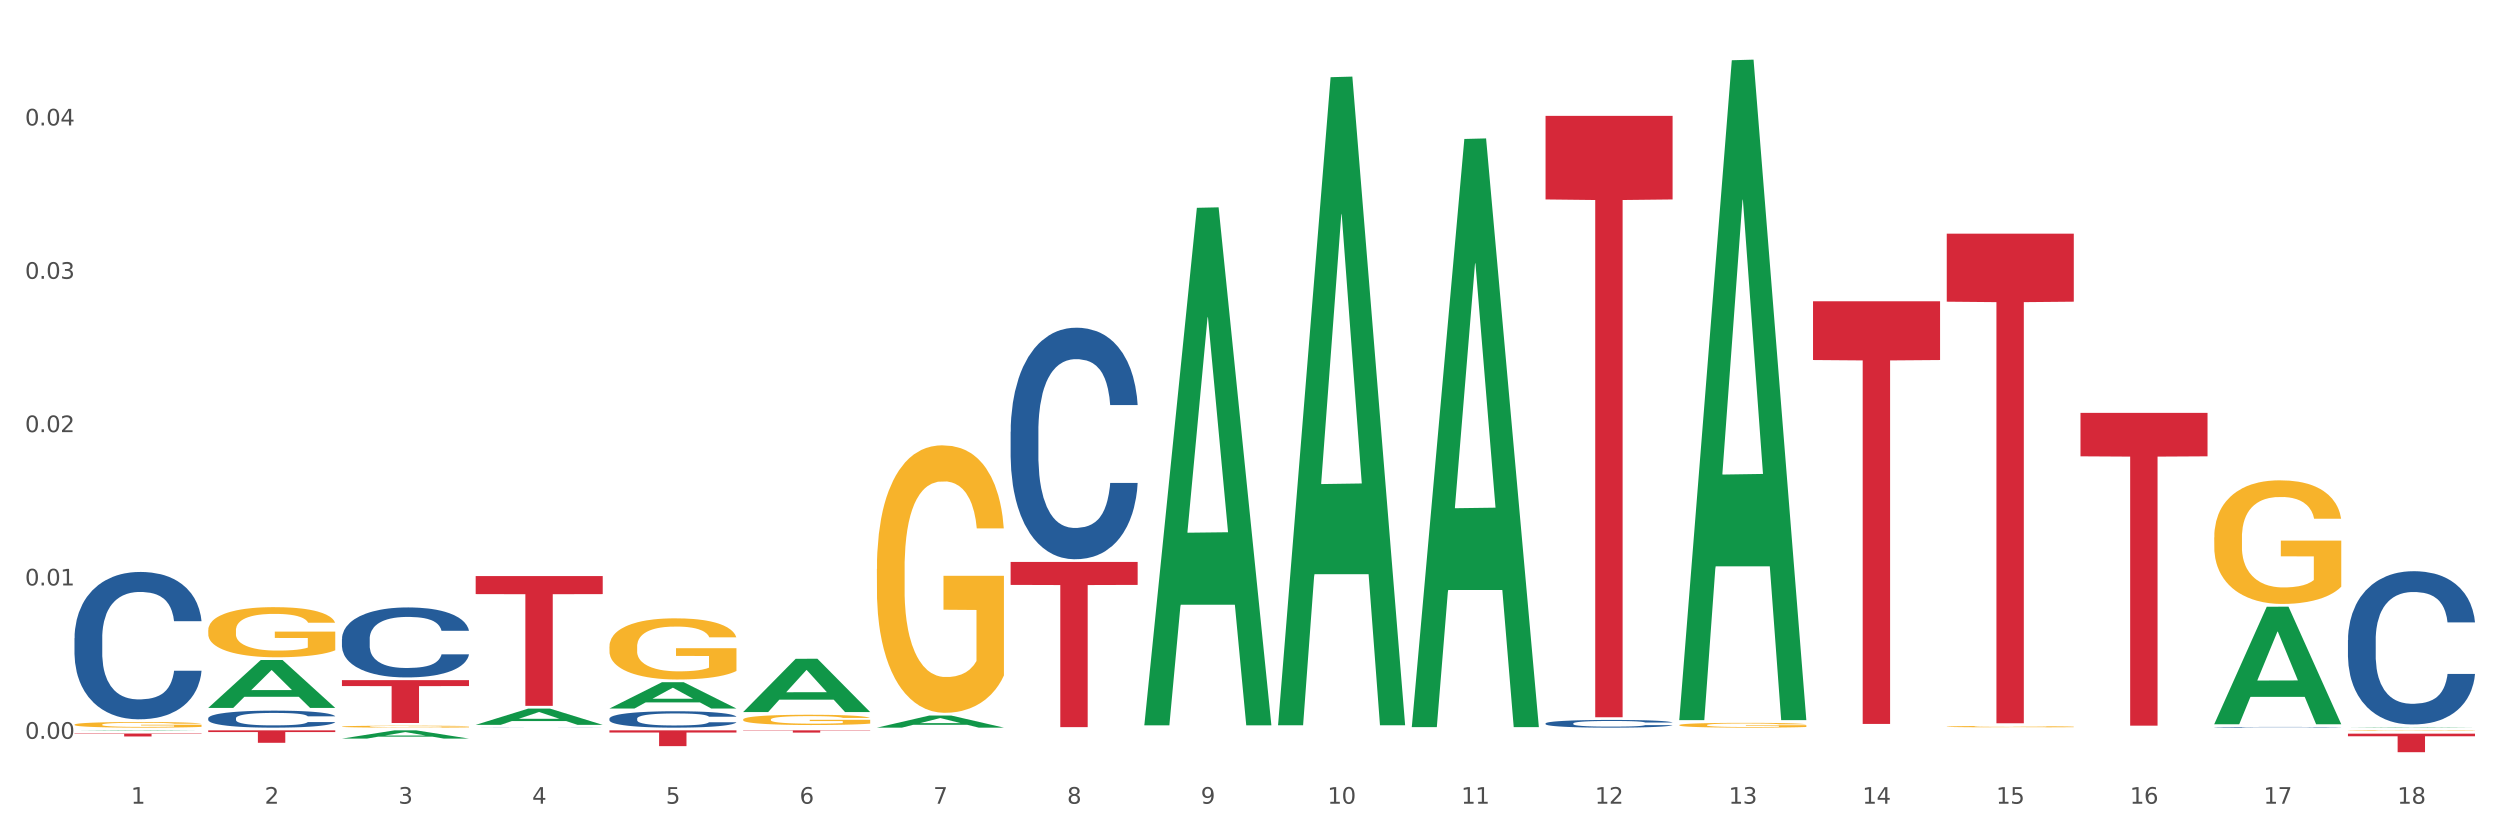
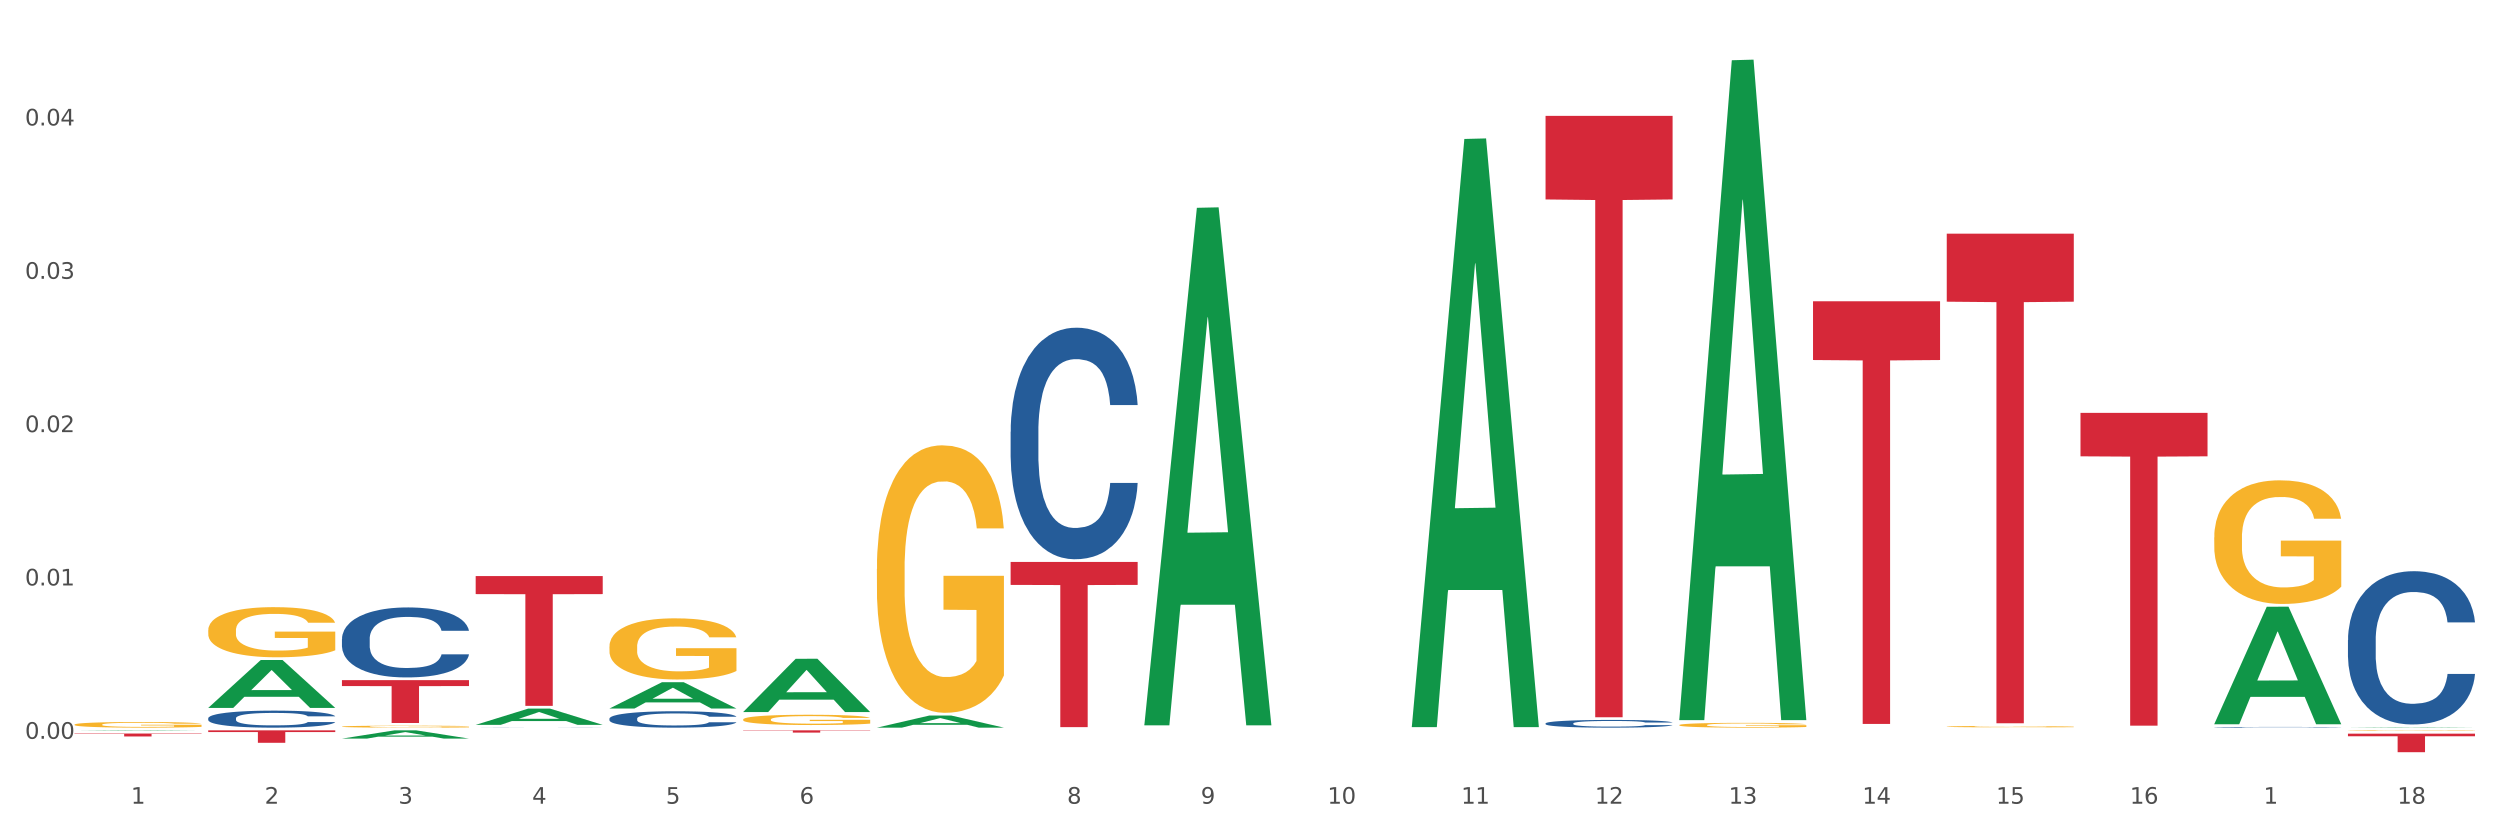
<svg xmlns="http://www.w3.org/2000/svg" xmlns:xlink="http://www.w3.org/1999/xlink" width="1080pt" height="360pt" viewBox="0 0 1080 360" version="1.1">
  <rect x="0" y="0" width="1080" height="360" fill="#333333" stroke="none" />
  <defs>
    <style type="text/css">*{stroke-linejoin: round; stroke-linecap: butt}</style>
  </defs>
  <g id="figure_1">
    <g id="patch_1">
      <path d="M 0 360  L 1080 360  L 1080 0  L 0 0  z " style="fill: #ffffff; stroke: #ffffff; stroke-linejoin: miter" />
    </g>
    <g id="axes_1">
      <g id="matplotlib.axis_1">
        <g id="xtick_1">
          <g id="text_1">
            <g style="fill: #4d4d4d" transform="translate(56.563 347.204) scale(0.096 -0.096)">
              <defs>
                <path id="DejaVuSans-31" d="M 794 531  L 1825 531  L 1825 4091  L 703 3866  L 703 4441  L 1819 4666  L 2450 4666  L 2450 531  L 3481 531  L 3481 0  L 794 0  L 794 531  z " transform="scale(0.016)" />
              </defs>
              <use xlink:href="#DejaVuSans-31" />
            </g>
          </g>
        </g>
        <g id="xtick_2">
          <g id="text_2">
            <g style="fill: #4d4d4d" transform="translate(114.336 347.204) scale(0.096 -0.096)">
              <defs>
                <path id="DejaVuSans-32" d="M 1228 531  L 3431 531  L 3431 0  L 469 0  L 469 531  Q 828 903 1448 1529  Q 2069 2156 2228 2338  Q 2531 2678 2651 2914  Q 2772 3150 2772 3378  Q 2772 3750 2511 3984  Q 2250 4219 1831 4219  Q 1534 4219 1204 4116  Q 875 4013 500 3803  L 500 4441  Q 881 4594 1212 4672  Q 1544 4750 1819 4750  Q 2544 4750 2975 4387  Q 3406 4025 3406 3419  Q 3406 3131 3298 2873  Q 3191 2616 2906 2266  Q 2828 2175 2409 1742  Q 1991 1309 1228 531  z " transform="scale(0.016)" />
              </defs>
              <use xlink:href="#DejaVuSans-32" />
            </g>
          </g>
        </g>
        <g id="xtick_3">
          <g id="text_3">
            <g style="fill: #4d4d4d" transform="translate(172.109 347.204) scale(0.096 -0.096)">
              <defs>
                <path id="DejaVuSans-33" d="M 2597 2516  Q 3050 2419 3304 2112  Q 3559 1806 3559 1356  Q 3559 666 3084 287  Q 2609 -91 1734 -91  Q 1441 -91 1130 -33  Q 819 25 488 141  L 488 750  Q 750 597 1062 519  Q 1375 441 1716 441  Q 2309 441 2620 675  Q 2931 909 2931 1356  Q 2931 1769 2642 2001  Q 2353 2234 1838 2234  L 1294 2234  L 1294 2753  L 1863 2753  Q 2328 2753 2575 2939  Q 2822 3125 2822 3475  Q 2822 3834 2567 4026  Q 2313 4219 1838 4219  Q 1578 4219 1281 4162  Q 984 4106 628 3988  L 628 4550  Q 988 4650 1302 4700  Q 1616 4750 1894 4750  Q 2613 4750 3031 4423  Q 3450 4097 3450 3541  Q 3450 3153 3228 2886  Q 3006 2619 2597 2516  z " transform="scale(0.016)" />
              </defs>
              <use xlink:href="#DejaVuSans-33" />
            </g>
          </g>
        </g>
        <g id="xtick_4">
          <g id="text_4">
            <g style="fill: #4d4d4d" transform="translate(229.882 347.204) scale(0.096 -0.096)">
              <defs>
                <path id="DejaVuSans-34" d="M 2419 4116  L 825 1625  L 2419 1625  L 2419 4116  z M 2253 4666  L 3047 4666  L 3047 1625  L 3713 1625  L 3713 1100  L 3047 1100  L 3047 0  L 2419 0  L 2419 1100  L 313 1100  L 313 1709  L 2253 4666  z " transform="scale(0.016)" />
              </defs>
              <use xlink:href="#DejaVuSans-34" />
            </g>
          </g>
        </g>
        <g id="xtick_5">
          <g id="text_5">
            <g style="fill: #4d4d4d" transform="translate(287.655 347.204) scale(0.096 -0.096)">
              <defs>
                <path id="DejaVuSans-35" d="M 691 4666  L 3169 4666  L 3169 4134  L 1269 4134  L 1269 2991  Q 1406 3038 1543 3061  Q 1681 3084 1819 3084  Q 2600 3084 3056 2656  Q 3513 2228 3513 1497  Q 3513 744 3044 326  Q 2575 -91 1722 -91  Q 1428 -91 1123 -41  Q 819 9 494 109  L 494 744  Q 775 591 1075 516  Q 1375 441 1709 441  Q 2250 441 2565 725  Q 2881 1009 2881 1497  Q 2881 1984 2565 2268  Q 2250 2553 1709 2553  Q 1456 2553 1204 2497  Q 953 2441 691 2322  L 691 4666  z " transform="scale(0.016)" />
              </defs>
              <use xlink:href="#DejaVuSans-35" />
            </g>
          </g>
        </g>
        <g id="xtick_6">
          <g id="text_6">
            <g style="fill: #4d4d4d" transform="translate(345.428 347.204) scale(0.096 -0.096)">
              <defs>
                <path id="DejaVuSans-36" d="M 2113 2584  Q 1688 2584 1439 2293  Q 1191 2003 1191 1497  Q 1191 994 1439 701  Q 1688 409 2113 409  Q 2538 409 2786 701  Q 3034 994 3034 1497  Q 3034 2003 2786 2293  Q 2538 2584 2113 2584  z M 3366 4563  L 3366 3988  Q 3128 4100 2886 4159  Q 2644 4219 2406 4219  Q 1781 4219 1451 3797  Q 1122 3375 1075 2522  Q 1259 2794 1537 2939  Q 1816 3084 2150 3084  Q 2853 3084 3261 2657  Q 3669 2231 3669 1497  Q 3669 778 3244 343  Q 2819 -91 2113 -91  Q 1303 -91 875 529  Q 447 1150 447 2328  Q 447 3434 972 4092  Q 1497 4750 2381 4750  Q 2619 4750 2861 4703  Q 3103 4656 3366 4563  z " transform="scale(0.016)" />
              </defs>
              <use xlink:href="#DejaVuSans-36" />
            </g>
          </g>
        </g>
        <g id="xtick_7">
          <g id="text_7">
            <g style="fill: #4d4d4d" transform="translate(403.201 347.204) scale(0.096 -0.096)">
              <defs>
-                 <path id="DejaVuSans-37" d="M 525 4666  L 3525 4666  L 3525 4397  L 1831 0  L 1172 0  L 2766 4134  L 525 4134  L 525 4666  z " transform="scale(0.016)" />
-               </defs>
+                 </defs>
              <use xlink:href="#DejaVuSans-37" />
            </g>
          </g>
        </g>
        <g id="xtick_8">
          <g id="text_8">
            <g style="fill: #4d4d4d" transform="translate(460.974 347.204) scale(0.096 -0.096)">
              <defs>
                <path id="DejaVuSans-38" d="M 2034 2216  Q 1584 2216 1326 1975  Q 1069 1734 1069 1313  Q 1069 891 1326 650  Q 1584 409 2034 409  Q 2484 409 2743 651  Q 3003 894 3003 1313  Q 3003 1734 2745 1975  Q 2488 2216 2034 2216  z M 1403 2484  Q 997 2584 770 2862  Q 544 3141 544 3541  Q 544 4100 942 4425  Q 1341 4750 2034 4750  Q 2731 4750 3128 4425  Q 3525 4100 3525 3541  Q 3525 3141 3298 2862  Q 3072 2584 2669 2484  Q 3125 2378 3379 2068  Q 3634 1759 3634 1313  Q 3634 634 3220 271  Q 2806 -91 2034 -91  Q 1263 -91 848 271  Q 434 634 434 1313  Q 434 1759 690 2068  Q 947 2378 1403 2484  z M 1172 3481  Q 1172 3119 1398 2916  Q 1625 2713 2034 2713  Q 2441 2713 2670 2916  Q 2900 3119 2900 3481  Q 2900 3844 2670 4047  Q 2441 4250 2034 4250  Q 1625 4250 1398 4047  Q 1172 3844 1172 3481  z " transform="scale(0.016)" />
              </defs>
              <use xlink:href="#DejaVuSans-38" />
            </g>
          </g>
        </g>
        <g id="xtick_9">
          <g id="text_9">
            <g style="fill: #4d4d4d" transform="translate(518.747 347.204) scale(0.096 -0.096)">
              <defs>
                <path id="DejaVuSans-39" d="M 703 97  L 703 672  Q 941 559 1184 500  Q 1428 441 1663 441  Q 2288 441 2617 861  Q 2947 1281 2994 2138  Q 2813 1869 2534 1725  Q 2256 1581 1919 1581  Q 1219 1581 811 2004  Q 403 2428 403 3163  Q 403 3881 828 4315  Q 1253 4750 1959 4750  Q 2769 4750 3195 4129  Q 3622 3509 3622 2328  Q 3622 1225 3098 567  Q 2575 -91 1691 -91  Q 1453 -91 1209 -44  Q 966 3 703 97  z M 1959 2075  Q 2384 2075 2632 2365  Q 2881 2656 2881 3163  Q 2881 3666 2632 3958  Q 2384 4250 1959 4250  Q 1534 4250 1286 3958  Q 1038 3666 1038 3163  Q 1038 2656 1286 2365  Q 1534 2075 1959 2075  z " transform="scale(0.016)" />
              </defs>
              <use xlink:href="#DejaVuSans-39" />
            </g>
          </g>
        </g>
        <g id="xtick_10">
          <g id="text_10">
            <g style="fill: #4d4d4d" transform="translate(573.466 347.204) scale(0.096 -0.096)">
              <defs>
                <path id="DejaVuSans-30" d="M 2034 4250  Q 1547 4250 1301 3770  Q 1056 3291 1056 2328  Q 1056 1369 1301 889  Q 1547 409 2034 409  Q 2525 409 2770 889  Q 3016 1369 3016 2328  Q 3016 3291 2770 3770  Q 2525 4250 2034 4250  z M 2034 4750  Q 2819 4750 3233 4129  Q 3647 3509 3647 2328  Q 3647 1150 3233 529  Q 2819 -91 2034 -91  Q 1250 -91 836 529  Q 422 1150 422 2328  Q 422 3509 836 4129  Q 1250 4750 2034 4750  z " transform="scale(0.016)" />
              </defs>
              <use xlink:href="#DejaVuSans-31" />
              <use xlink:href="#DejaVuSans-30" transform="translate(63.623 0)" />
            </g>
          </g>
        </g>
        <g id="xtick_11">
          <g id="text_11">
            <g style="fill: #4d4d4d" transform="translate(631.239 347.204) scale(0.096 -0.096)">
              <use xlink:href="#DejaVuSans-31" />
              <use xlink:href="#DejaVuSans-31" transform="translate(63.623 0)" />
            </g>
          </g>
        </g>
        <g id="xtick_12">
          <g id="text_12">
            <g style="fill: #4d4d4d" transform="translate(689.012 347.204) scale(0.096 -0.096)">
              <use xlink:href="#DejaVuSans-31" />
              <use xlink:href="#DejaVuSans-32" transform="translate(63.623 0)" />
            </g>
          </g>
        </g>
        <g id="xtick_13">
          <g id="text_13">
            <g style="fill: #4d4d4d" transform="translate(746.785 347.204) scale(0.096 -0.096)">
              <use xlink:href="#DejaVuSans-31" />
              <use xlink:href="#DejaVuSans-33" transform="translate(63.623 0)" />
            </g>
          </g>
        </g>
        <g id="xtick_14">
          <g id="text_14">
            <g style="fill: #4d4d4d" transform="translate(804.558 347.204) scale(0.096 -0.096)">
              <use xlink:href="#DejaVuSans-31" />
              <use xlink:href="#DejaVuSans-34" transform="translate(63.623 0)" />
            </g>
          </g>
        </g>
        <g id="xtick_15">
          <g id="text_15">
            <g style="fill: #4d4d4d" transform="translate(862.331 347.204) scale(0.096 -0.096)">
              <use xlink:href="#DejaVuSans-31" />
              <use xlink:href="#DejaVuSans-35" transform="translate(63.623 0)" />
            </g>
          </g>
        </g>
        <g id="xtick_16">
          <g id="text_16">
            <g style="fill: #4d4d4d" transform="translate(920.104 347.204) scale(0.096 -0.096)">
              <use xlink:href="#DejaVuSans-31" />
              <use xlink:href="#DejaVuSans-36" transform="translate(63.623 0)" />
            </g>
          </g>
        </g>
        <g id="xtick_17">
          <g id="text_17">
            <g style="fill: #4d4d4d" transform="translate(977.877 347.204) scale(0.096 -0.096)">
              <use xlink:href="#DejaVuSans-31" />
              <use xlink:href="#DejaVuSans-37" transform="translate(63.623 0)" />
            </g>
          </g>
        </g>
        <g id="xtick_18">
          <g id="text_18">
            <g style="fill: #4d4d4d" transform="translate(1035.65 347.204) scale(0.096 -0.096)">
              <use xlink:href="#DejaVuSans-31" />
              <use xlink:href="#DejaVuSans-38" transform="translate(63.623 0)" />
            </g>
          </g>
        </g>
        <g id="xtick_19" />
        <g id="xtick_20" />
        <g id="xtick_21" />
        <g id="xtick_22" />
        <g id="xtick_23" />
        <g id="xtick_24" />
        <g id="xtick_25" />
        <g id="xtick_26" />
        <g id="xtick_27" />
        <g id="xtick_28" />
        <g id="xtick_29" />
        <g id="xtick_30" />
        <g id="xtick_31" />
        <g id="xtick_32" />
        <g id="xtick_33" />
        <g id="xtick_34" />
        <g id="xtick_35" />
      </g>
      <g id="matplotlib.axis_2">
        <g id="ytick_1">
          <g id="text_19">
            <g style="fill: #4d4d4d" transform="translate(10.8 319.156) scale(0.096 -0.096)">
              <defs>
                <path id="DejaVuSans-2e" d="M 684 794  L 1344 794  L 1344 0  L 684 0  L 684 794  z " transform="scale(0.016)" />
              </defs>
              <use xlink:href="#DejaVuSans-30" />
              <use xlink:href="#DejaVuSans-2e" transform="translate(63.623 0)" />
              <use xlink:href="#DejaVuSans-30" transform="translate(95.41 0)" />
              <use xlink:href="#DejaVuSans-30" transform="translate(159.033 0)" />
            </g>
          </g>
        </g>
        <g id="ytick_2">
          <g id="text_20">
            <g style="fill: #4d4d4d" transform="translate(10.8 252.917) scale(0.096 -0.096)">
              <use xlink:href="#DejaVuSans-30" />
              <use xlink:href="#DejaVuSans-2e" transform="translate(63.623 0)" />
              <use xlink:href="#DejaVuSans-30" transform="translate(95.41 0)" />
              <use xlink:href="#DejaVuSans-31" transform="translate(159.033 0)" />
            </g>
          </g>
        </g>
        <g id="ytick_3">
          <g id="text_21">
            <g style="fill: #4d4d4d" transform="translate(10.8 186.679) scale(0.096 -0.096)">
              <use xlink:href="#DejaVuSans-30" />
              <use xlink:href="#DejaVuSans-2e" transform="translate(63.623 0)" />
              <use xlink:href="#DejaVuSans-30" transform="translate(95.41 0)" />
              <use xlink:href="#DejaVuSans-32" transform="translate(159.033 0)" />
            </g>
          </g>
        </g>
        <g id="ytick_4">
          <g id="text_22">
            <g style="fill: #4d4d4d" transform="translate(10.8 120.441) scale(0.096 -0.096)">
              <use xlink:href="#DejaVuSans-30" />
              <use xlink:href="#DejaVuSans-2e" transform="translate(63.623 0)" />
              <use xlink:href="#DejaVuSans-30" transform="translate(95.41 0)" />
              <use xlink:href="#DejaVuSans-33" transform="translate(159.033 0)" />
            </g>
          </g>
        </g>
        <g id="ytick_5">
          <g id="text_23">
            <g style="fill: #4d4d4d" transform="translate(10.8 54.202) scale(0.096 -0.096)">
              <use xlink:href="#DejaVuSans-30" />
              <use xlink:href="#DejaVuSans-2e" transform="translate(63.623 0)" />
              <use xlink:href="#DejaVuSans-30" transform="translate(95.41 0)" />
              <use xlink:href="#DejaVuSans-34" transform="translate(159.033 0)" />
            </g>
          </g>
        </g>
        <g id="ytick_6" />
        <g id="ytick_7" />
        <g id="ytick_8" />
        <g id="ytick_9" />
        <g id="ytick_10" />
      </g>
      <g id="PolyCollection_1">
        <path d="M 32.175 315.718  L 32.232 315.718  L 54.864 315.509  L 64.257 315.509  L 87.059 315.719  L 76.196 315.719  L 71.273 315.67  L 47.905 315.67  L 47.735 315.671  L 42.982 315.719  L 32.175 315.719  L 32.175 315.718  L 50.847 315.641  L 68.331 315.64  L 59.674 315.553  L 59.561 315.553  L 59.447 315.554  L 50.79 315.64  L 50.847 315.641  L 32.175 315.718  z " clip-path="url(#p5724c1b54e)" style="fill: #109648" />
        <path d="M 32.175 316.878  L 87.059 316.878  L 87.059 317.057  L 65.47 317.058  L 65.47 318.165  L 53.635 318.165  L 53.635 317.058  L 32.175 317.057  L 32.175 316.879  L 32.175 316.878  z " clip-path="url(#p5724c1b54e)" style="fill: #d62839" />
        <path d="M 89.948 272.296  L 90.013 272.276  L 90.013 271.564  L 90.142 270.95  L 90.79 269.467  L 91.762 268.24  L 92.475 267.588  L 93.188 267.053  L 94.03 266.519  L 95.067 265.965  L 96.946 265.154  L 98.113 264.739  L 99.538 264.304  L 102.13 263.671  L 104.009 263.315  L 105.953 263.018  L 109.128 262.662  L 111.202 262.504  L 113.405 262.385  L 116.062 262.306  L 118.071 262.286  L 122.477 262.345  L 126.235 262.523  L 128.049 262.662  L 130.382 262.899  L 131.613 263.057  L 133.622 263.374  L 135.696 263.789  L 137.121 264.145  L 139.26 264.818  L 140.88 265.491  L 142.37 266.321  L 143.148 266.895  L 143.731 267.429  L 144.249 268.043  L 144.768 269.012  L 133.104 269.012  L 132.65 268.319  L 131.937 267.667  L 130.901 267.034  L 129.993 266.638  L 128.438 266.143  L 127.013 265.827  L 125.522 265.59  L 123.708 265.392  L 122.282 265.293  L 120.274 265.214  L 116.321 265.233  L 113.664 265.392  L 111.85 265.59  L 110.684 265.768  L 109.647 265.965  L 108.48 266.242  L 107.12 266.658  L 106.148 267.034  L 105.176 267.508  L 104.398 267.983  L 103.685 268.537  L 103.102 269.131  L 102.648 269.744  L 102.26 270.495  L 101.936 271.742  L 101.936 274.452  L 102.065 275.065  L 102.389 275.876  L 102.778 276.489  L 103.426 277.221  L 104.009 277.716  L 105.111 278.428  L 106.342 279.021  L 107.314 279.397  L 108.286 279.714  L 109.971 280.149  L 111.85 280.505  L 113.47 280.723  L 115.673 280.921  L 117.163 281  L 118.459 281.039  L 121.634 281.039  L 123.902 280.98  L 126.43 280.841  L 128.373 280.663  L 129.993 280.446  L 131.808 280.09  L 132.974 279.753  L 132.974 275.619  L 118.719 275.599  L 118.719 272.85  L 144.832 272.85  L 144.832 280.921  L 143.731 281.336  L 142.5 281.712  L 141.204 282.048  L 139.26 282.464  L 136.927 282.859  L 134.853 283.136  L 132.65 283.374  L 130.058 283.591  L 126.689 283.789  L 124.615 283.868  L 122.023 283.927  L 118.978 283.947  L 116.321 283.908  L 113.729 283.809  L 111.007 283.631  L 108.351 283.374  L 106.342 283.116  L 104.333 282.8  L 102.195 282.384  L 100.51 281.989  L 99.214 281.633  L 97.789 281.178  L 96.233 280.584  L 95.067 280.05  L 94.03 279.496  L 92.929 278.784  L 92.151 278.171  L 91.374 277.399  L 90.92 276.826  L 90.402 275.935  L 90.013 274.689  L 89.948 272.296  z " clip-path="url(#p5724c1b54e)" style="fill: #f7b32b" />
        <path d="M 147.721 313.888  L 147.786 313.887  L 147.786 313.859  L 147.915 313.834  L 148.563 313.775  L 149.535 313.727  L 150.248 313.701  L 150.961 313.68  L 151.803 313.659  L 152.84 313.637  L 154.719 313.604  L 155.886 313.588  L 157.311 313.571  L 159.903 313.546  L 161.782 313.531  L 163.726 313.52  L 166.901 313.506  L 168.975 313.499  L 171.178 313.495  L 173.835 313.491  L 175.844 313.491  L 180.25 313.493  L 184.008 313.5  L 185.822 313.506  L 188.155 313.515  L 189.386 313.521  L 191.395 313.534  L 193.469 313.55  L 194.894 313.564  L 197.033 313.591  L 198.653 313.618  L 200.143 313.651  L 200.921 313.673  L 201.504 313.695  L 202.022 313.719  L 202.54 313.757  L 190.877 313.757  L 190.423 313.73  L 189.71 313.704  L 188.674 313.679  L 187.766 313.663  L 186.211 313.644  L 184.786 313.631  L 183.295 313.622  L 181.481 313.614  L 180.055 313.61  L 178.047 313.607  L 174.094 313.608  L 171.437 313.614  L 169.623 313.622  L 168.456 313.629  L 167.42 313.637  L 166.253 313.648  L 164.893 313.664  L 163.921 313.679  L 162.949 313.698  L 162.171 313.717  L 161.458 313.739  L 160.875 313.762  L 160.421 313.786  L 160.033 313.816  L 159.709 313.866  L 159.709 313.973  L 159.838 313.997  L 160.162 314.03  L 160.551 314.054  L 161.199 314.083  L 161.782 314.102  L 162.884 314.131  L 164.115 314.154  L 165.087 314.169  L 166.059 314.182  L 167.744 314.199  L 169.623 314.213  L 171.243 314.222  L 173.446 314.23  L 174.936 314.233  L 176.232 314.234  L 179.407 314.234  L 181.675 314.232  L 184.203 314.226  L 186.146 314.219  L 187.766 314.211  L 189.581 314.197  L 190.747 314.183  L 190.747 314.019  L 176.491 314.019  L 176.491 313.91  L 202.605 313.91  L 202.605 314.23  L 201.504 314.246  L 200.273 314.261  L 198.977 314.274  L 197.033 314.291  L 194.7 314.306  L 192.626 314.317  L 190.423 314.327  L 187.831 314.335  L 184.462 314.343  L 182.388 314.346  L 179.796 314.349  L 176.751 314.35  L 174.094 314.348  L 171.502 314.344  L 168.78 314.337  L 166.124 314.327  L 164.115 314.317  L 162.106 314.304  L 159.968 314.288  L 158.283 314.272  L 156.987 314.258  L 155.562 314.24  L 154.006 314.216  L 152.84 314.195  L 151.803 314.173  L 150.702 314.145  L 149.924 314.121  L 149.147 314.09  L 148.693 314.067  L 148.175 314.032  L 147.786 313.982  L 147.721 313.888  z " clip-path="url(#p5724c1b54e)" style="fill: #f7b32b" />
        <path d="M 263.267 279.333  L 263.332 279.308  L 263.332 278.439  L 263.461 277.691  L 264.109 275.881  L 265.081 274.384  L 265.794 273.587  L 266.507 272.936  L 267.349 272.284  L 268.386 271.608  L 270.265 270.618  L 271.432 270.111  L 272.857 269.58  L 275.449 268.808  L 277.328 268.373  L 279.272 268.011  L 282.447 267.577  L 284.521 267.384  L 286.724 267.239  L 289.381 267.142  L 291.389 267.118  L 295.796 267.19  L 299.554 267.408  L 301.368 267.577  L 303.701 267.866  L 304.932 268.059  L 306.941 268.446  L 309.015 268.953  L 310.44 269.387  L 312.579 270.208  L 314.199 271.029  L 315.689 272.042  L 316.466 272.743  L 317.05 273.394  L 317.568 274.143  L 318.086 275.325  L 306.423 275.325  L 305.969 274.481  L 305.256 273.684  L 304.22 272.911  L 303.312 272.429  L 301.757 271.825  L 300.332 271.439  L 298.841 271.149  L 297.027 270.908  L 295.601 270.787  L 293.593 270.691  L 289.64 270.715  L 286.983 270.908  L 285.169 271.149  L 284.002 271.367  L 282.966 271.608  L 281.799 271.946  L 280.439 272.453  L 279.467 272.911  L 278.495 273.491  L 277.717 274.07  L 277.004 274.746  L 276.421 275.47  L 275.967 276.219  L 275.579 277.136  L 275.255 278.657  L 275.255 281.964  L 275.384 282.712  L 275.708 283.702  L 276.097 284.45  L 276.745 285.343  L 277.328 285.947  L 278.43 286.816  L 279.661 287.54  L 280.633 287.999  L 281.605 288.385  L 283.29 288.916  L 285.169 289.351  L 286.789 289.616  L 288.992 289.858  L 290.482 289.954  L 291.778 290.002  L 294.953 290.002  L 297.221 289.93  L 299.748 289.761  L 301.692 289.544  L 303.312 289.278  L 305.127 288.844  L 306.293 288.433  L 306.293 283.388  L 292.037 283.364  L 292.037 280.009  L 318.151 280.009  L 318.151 289.858  L 317.05 290.364  L 315.819 290.823  L 314.523 291.233  L 312.579 291.74  L 310.246 292.223  L 308.172 292.561  L 305.969 292.851  L 303.377 293.116  L 300.008 293.358  L 297.934 293.454  L 295.342 293.527  L 292.297 293.551  L 289.64 293.503  L 287.048 293.382  L 284.326 293.165  L 281.67 292.851  L 279.661 292.537  L 277.652 292.151  L 275.514 291.644  L 273.829 291.161  L 272.533 290.727  L 271.108 290.171  L 269.552 289.447  L 268.386 288.795  L 267.349 288.119  L 266.248 287.25  L 265.47 286.502  L 264.692 285.561  L 264.239 284.861  L 263.721 283.774  L 263.332 282.254  L 263.267 279.333  z " clip-path="url(#p5724c1b54e)" style="fill: #f7b32b" />
        <path d="M 378.813 245.778  L 378.878 245.672  L 378.878 241.873  L 379.007 238.601  L 379.655 230.685  L 380.627 224.142  L 381.34 220.659  L 382.053 217.81  L 382.895 214.96  L 383.932 212.005  L 385.811 207.678  L 386.977 205.461  L 388.403 203.14  L 390.995 199.762  L 392.874 197.863  L 394.818 196.279  L 397.993 194.38  L 400.067 193.535  L 402.27 192.902  L 404.927 192.48  L 406.935 192.374  L 411.342 192.691  L 415.1 193.641  L 416.914 194.38  L 419.247 195.646  L 420.478 196.49  L 422.487 198.179  L 424.561 200.395  L 425.986 202.295  L 428.125 205.884  L 429.745 209.472  L 431.235 213.905  L 432.012 216.965  L 432.596 219.815  L 433.114 223.087  L 433.632 228.258  L 421.969 228.258  L 421.515 224.564  L 420.802 221.081  L 419.766 217.704  L 418.858 215.593  L 417.303 212.955  L 415.878 211.266  L 414.387 210  L 412.573 208.944  L 411.147 208.416  L 409.139 207.994  L 405.186 208.1  L 402.529 208.944  L 400.715 210  L 399.548 210.949  L 398.512 212.005  L 397.345 213.482  L 395.984 215.699  L 395.013 217.704  L 394.041 220.237  L 393.263 222.77  L 392.55 225.725  L 391.967 228.891  L 391.513 232.163  L 391.125 236.173  L 390.801 242.823  L 390.801 257.281  L 390.93 260.553  L 391.254 264.88  L 391.643 268.152  L 392.291 272.057  L 392.874 274.696  L 393.976 278.495  L 395.207 281.661  L 396.179 283.666  L 397.151 285.355  L 398.836 287.677  L 400.715 289.577  L 402.335 290.738  L 404.538 291.793  L 406.028 292.215  L 407.324 292.426  L 410.499 292.426  L 412.767 292.11  L 415.294 291.371  L 417.238 290.421  L 418.858 289.26  L 420.673 287.36  L 421.839 285.566  L 421.839 263.508  L 407.583 263.403  L 407.583 248.733  L 433.697 248.733  L 433.697 291.793  L 432.596 294.009  L 431.364 296.015  L 430.068 297.809  L 428.125 300.025  L 425.792 302.136  L 423.718 303.614  L 421.515 304.88  L 418.923 306.041  L 415.554 307.096  L 413.48 307.518  L 410.888 307.835  L 407.843 307.941  L 405.186 307.73  L 402.594 307.202  L 399.872 306.252  L 397.216 304.88  L 395.207 303.508  L 393.198 301.819  L 391.06 299.603  L 389.375 297.492  L 388.079 295.592  L 386.654 293.165  L 385.098 289.999  L 383.932 287.149  L 382.895 284.194  L 381.794 280.395  L 381.016 277.123  L 380.238 273.007  L 379.785 269.946  L 379.266 265.197  L 378.878 258.548  L 378.813 245.778  z " clip-path="url(#p5724c1b54e)" style="fill: #f7b32b" />
        <path d="M 725.451 313.229  L 725.516 313.227  L 725.516 313.159  L 725.645 313.1  L 726.293 312.957  L 727.265 312.839  L 727.978 312.776  L 728.691 312.725  L 729.533 312.674  L 730.57 312.62  L 732.449 312.542  L 733.615 312.502  L 735.041 312.461  L 737.633 312.4  L 739.512 312.365  L 741.456 312.337  L 744.631 312.303  L 746.705 312.287  L 748.908 312.276  L 751.565 312.268  L 753.573 312.266  L 757.98 312.272  L 761.738 312.289  L 763.552 312.303  L 765.885 312.325  L 767.116 312.341  L 769.125 312.371  L 771.199 312.411  L 772.624 312.445  L 774.762 312.51  L 776.382 312.575  L 777.873 312.655  L 778.65 312.71  L 779.234 312.761  L 779.752 312.82  L 780.27 312.913  L 768.607 312.913  L 768.153 312.847  L 767.44 312.784  L 766.403 312.723  L 765.496 312.685  L 763.941 312.637  L 762.516 312.607  L 761.025 312.584  L 759.211 312.565  L 757.785 312.556  L 755.776 312.548  L 751.824 312.55  L 749.167 312.565  L 747.353 312.584  L 746.186 312.601  L 745.15 312.62  L 743.983 312.647  L 742.622 312.687  L 741.65 312.723  L 740.678 312.769  L 739.901 312.814  L 739.188 312.868  L 738.605 312.925  L 738.151 312.984  L 737.762 313.056  L 737.438 313.176  L 737.438 313.436  L 737.568 313.495  L 737.892 313.573  L 738.281 313.632  L 738.929 313.703  L 739.512 313.75  L 740.614 313.819  L 741.845 313.876  L 742.817 313.912  L 743.789 313.942  L 745.474 313.984  L 747.353 314.019  L 748.973 314.039  L 751.176 314.058  L 752.666 314.066  L 753.962 314.07  L 757.137 314.07  L 759.405 314.064  L 761.932 314.051  L 763.876 314.034  L 765.496 314.013  L 767.311 313.979  L 768.477 313.946  L 768.477 313.549  L 754.221 313.547  L 754.221 313.282  L 780.335 313.282  L 780.335 314.058  L 779.234 314.098  L 778.002 314.135  L 776.706 314.167  L 774.762 314.207  L 772.43 314.245  L 770.356 314.272  L 768.153 314.294  L 765.561 314.315  L 762.192 314.334  L 760.118 314.342  L 757.526 314.348  L 754.48 314.35  L 751.824 314.346  L 749.232 314.336  L 746.51 314.319  L 743.854 314.294  L 741.845 314.27  L 739.836 314.239  L 737.698 314.199  L 736.013 314.161  L 734.717 314.127  L 733.291 314.083  L 731.736 314.026  L 730.57 313.975  L 729.533 313.922  L 728.431 313.853  L 727.654 313.794  L 726.876 313.72  L 726.423 313.665  L 725.904 313.579  L 725.516 313.459  L 725.451 313.229  z " clip-path="url(#p5724c1b54e)" style="fill: #f7b32b" />
        <path d="M 840.997 313.897  L 841.062 313.896  L 841.062 313.877  L 841.191 313.86  L 841.839 313.819  L 842.811 313.785  L 843.524 313.767  L 844.237 313.752  L 845.079 313.738  L 846.116 313.722  L 847.995 313.7  L 849.161 313.688  L 850.587 313.676  L 853.179 313.659  L 855.058 313.649  L 857.002 313.641  L 860.177 313.631  L 862.251 313.627  L 864.454 313.624  L 867.111 313.621  L 869.119 313.621  L 873.526 313.622  L 877.284 313.627  L 879.098 313.631  L 881.431 313.638  L 882.662 313.642  L 884.671 313.651  L 886.744 313.662  L 888.17 313.672  L 890.308 313.691  L 891.928 313.709  L 893.419 313.732  L 894.196 313.748  L 894.779 313.763  L 895.298 313.779  L 895.816 313.806  L 884.153 313.806  L 883.699 313.787  L 882.986 313.769  L 881.949 313.752  L 881.042 313.741  L 879.487 313.727  L 878.061 313.718  L 876.571 313.712  L 874.757 313.706  L 873.331 313.704  L 871.322 313.702  L 867.37 313.702  L 864.713 313.706  L 862.899 313.712  L 861.732 313.717  L 860.695 313.722  L 859.529 313.73  L 858.168 313.741  L 857.196 313.752  L 856.224 313.765  L 855.447 313.778  L 854.734 313.793  L 854.151 313.809  L 853.697 313.826  L 853.308 313.847  L 852.984 313.881  L 852.984 313.956  L 853.114 313.973  L 853.438 313.995  L 853.827 314.012  L 854.475 314.032  L 855.058 314.046  L 856.16 314.066  L 857.391 314.082  L 858.363 314.092  L 859.335 314.101  L 861.019 314.113  L 862.899 314.123  L 864.519 314.129  L 866.722 314.134  L 868.212 314.137  L 869.508 314.138  L 872.683 314.138  L 874.951 314.136  L 877.478 314.132  L 879.422 314.127  L 881.042 314.121  L 882.857 314.111  L 884.023 314.102  L 884.023 313.988  L 869.767 313.988  L 869.767 313.912  L 895.881 313.912  L 895.881 314.134  L 894.779 314.146  L 893.548 314.156  L 892.252 314.165  L 890.308 314.177  L 887.976 314.188  L 885.902 314.195  L 883.699 314.202  L 881.107 314.208  L 877.737 314.213  L 875.664 314.216  L 873.072 314.217  L 870.026 314.218  L 867.37 314.217  L 864.778 314.214  L 862.056 314.209  L 859.4 314.202  L 857.391 314.195  L 855.382 314.186  L 853.244 314.175  L 851.559 314.164  L 850.263 314.154  L 848.837 314.141  L 847.282 314.125  L 846.116 314.11  L 845.079 314.095  L 843.977 314.076  L 843.2 314.059  L 842.422 314.037  L 841.969 314.022  L 841.45 313.997  L 841.062 313.963  L 840.997 313.897  z " clip-path="url(#p5724c1b54e)" style="fill: #f7b32b" />
        <path d="M 956.543 232.18  L 956.607 232.131  L 956.607 230.375  L 956.737 228.863  L 957.385 225.204  L 958.357 222.18  L 959.07 220.57  L 959.783 219.253  L 960.625 217.936  L 961.662 216.57  L 963.541 214.57  L 964.707 213.546  L 966.133 212.473  L 968.725 210.912  L 970.604 210.033  L 972.548 209.302  L 975.723 208.424  L 977.797 208.033  L 980 207.741  L 982.656 207.546  L 984.665 207.497  L 989.072 207.643  L 992.83 208.082  L 994.644 208.424  L 996.977 209.009  L 998.208 209.399  L 1000.217 210.18  L 1002.29 211.204  L 1003.716 212.082  L 1005.854 213.741  L 1007.474 215.399  L 1008.965 217.448  L 1009.742 218.863  L 1010.325 220.18  L 1010.844 221.692  L 1011.362 224.083  L 999.698 224.083  L 999.245 222.375  L 998.532 220.765  L 997.495 219.204  L 996.588 218.229  L 995.033 217.009  L 993.607 216.229  L 992.117 215.643  L 990.303 215.155  L 988.877 214.912  L 986.868 214.716  L 982.916 214.765  L 980.259 215.155  L 978.445 215.643  L 977.278 216.082  L 976.241 216.57  L 975.075 217.253  L 973.714 218.278  L 972.742 219.204  L 971.77 220.375  L 970.993 221.546  L 970.28 222.912  L 969.697 224.375  L 969.243 225.887  L 968.854 227.741  L 968.53 230.814  L 968.53 237.497  L 968.66 239.01  L 968.984 241.01  L 969.373 242.522  L 970.021 244.327  L 970.604 245.546  L 971.706 247.303  L 972.937 248.766  L 973.909 249.693  L 974.881 250.473  L 976.565 251.547  L 978.445 252.425  L 980.065 252.961  L 982.268 253.449  L 983.758 253.644  L 985.054 253.742  L 988.229 253.742  L 990.497 253.595  L 993.024 253.254  L 994.968 252.815  L 996.588 252.278  L 998.403 251.4  L 999.569 250.571  L 999.569 240.376  L 985.313 240.327  L 985.313 233.546  L 1011.427 233.546  L 1011.427 253.449  L 1010.325 254.473  L 1009.094 255.4  L 1007.798 256.23  L 1005.854 257.254  L 1003.522 258.23  L 1001.448 258.913  L 999.245 259.498  L 996.653 260.035  L 993.283 260.522  L 991.21 260.717  L 988.618 260.864  L 985.572 260.913  L 982.916 260.815  L 980.324 260.571  L 977.602 260.132  L 974.945 259.498  L 972.937 258.864  L 970.928 258.083  L 968.79 257.059  L 967.105 256.083  L 965.809 255.205  L 964.383 254.083  L 962.828 252.62  L 961.662 251.303  L 960.625 249.937  L 959.523 248.181  L 958.746 246.668  L 957.968 244.766  L 957.515 243.351  L 956.996 241.156  L 956.607 238.083  L 956.543 232.18  z " clip-path="url(#p5724c1b54e)" style="fill: #f7b32b" />
        <path d="M 1014.316 315.635  L 1014.38 315.635  L 1014.38 315.626  L 1014.51 315.618  L 1015.158 315.599  L 1016.13 315.584  L 1016.843 315.575  L 1017.556 315.569  L 1018.398 315.562  L 1019.435 315.555  L 1021.314 315.545  L 1022.48 315.54  L 1023.906 315.534  L 1026.498 315.526  L 1028.377 315.522  L 1030.321 315.518  L 1033.496 315.513  L 1035.57 315.511  L 1037.773 315.51  L 1040.429 315.509  L 1042.438 315.509  L 1046.845 315.509  L 1050.603 315.512  L 1052.417 315.513  L 1054.75 315.516  L 1055.981 315.518  L 1057.99 315.522  L 1060.063 315.528  L 1061.489 315.532  L 1063.627 315.541  L 1065.247 315.549  L 1066.738 315.559  L 1067.515 315.567  L 1068.098 315.573  L 1068.617 315.581  L 1069.135 315.593  L 1057.471 315.593  L 1057.018 315.585  L 1056.305 315.576  L 1055.268 315.568  L 1054.361 315.563  L 1052.806 315.557  L 1051.38 315.553  L 1049.89 315.55  L 1048.076 315.548  L 1046.65 315.547  L 1044.641 315.546  L 1040.689 315.546  L 1038.032 315.548  L 1036.218 315.55  L 1035.051 315.553  L 1034.014 315.555  L 1032.848 315.558  L 1031.487 315.564  L 1030.515 315.568  L 1029.543 315.574  L 1028.766 315.58  L 1028.053 315.587  L 1027.47 315.595  L 1027.016 315.603  L 1026.627 315.612  L 1026.303 315.628  L 1026.303 315.662  L 1026.433 315.67  L 1026.757 315.68  L 1027.146 315.688  L 1027.794 315.697  L 1028.377 315.703  L 1029.479 315.712  L 1030.71 315.72  L 1031.682 315.725  L 1032.654 315.729  L 1034.338 315.734  L 1036.218 315.739  L 1037.838 315.741  L 1040.041 315.744  L 1041.531 315.745  L 1042.827 315.745  L 1046.002 315.745  L 1048.27 315.745  L 1050.797 315.743  L 1052.741 315.741  L 1054.361 315.738  L 1056.176 315.733  L 1057.342 315.729  L 1057.342 315.677  L 1043.086 315.677  L 1043.086 315.642  L 1069.2 315.642  L 1069.2 315.744  L 1068.098 315.749  L 1066.867 315.754  L 1065.571 315.758  L 1063.627 315.763  L 1061.295 315.768  L 1059.221 315.772  L 1057.018 315.775  L 1054.426 315.778  L 1051.056 315.78  L 1048.983 315.781  L 1046.391 315.782  L 1043.345 315.782  L 1040.689 315.782  L 1038.097 315.78  L 1035.375 315.778  L 1032.718 315.775  L 1030.71 315.772  L 1028.701 315.768  L 1026.563 315.762  L 1024.878 315.757  L 1023.582 315.753  L 1022.156 315.747  L 1020.601 315.74  L 1019.435 315.733  L 1018.398 315.726  L 1017.296 315.717  L 1016.519 315.709  L 1015.741 315.699  L 1015.288 315.692  L 1014.769 315.681  L 1014.38 315.665  L 1014.316 315.635  z " clip-path="url(#p5724c1b54e)" style="fill: #f7b32b" />
-         <path d="M 32.175 275.686  L 32.24 275.628  L 32.24 274  L 32.434 271.79  L 33.148 267.721  L 34.056 264.639  L 35.613 261.034  L 36.457 259.522  L 37.56 257.836  L 39.83 255.104  L 42.425 252.778  L 44.242 251.499  L 45.604 250.685  L 48.653 249.231  L 50.405 248.592  L 52.221 248.068  L 53.778 247.72  L 56.373 247.313  L 58.449 247.138  L 60.85 247.08  L 62.861 247.138  L 65.521 247.371  L 69.413 248.068  L 70.905 248.475  L 72.917 249.173  L 74.993 250.103  L 76.679 251.034  L 78.626 252.371  L 80.637 254.115  L 82.583 256.325  L 83.945 258.36  L 85.048 260.511  L 86.021 263.127  L 86.735 265.976  L 87.059 268.36  L 75.187 268.36  L 74.863 266.209  L 74.214 263.883  L 73.565 262.313  L 72.852 261.034  L 71.749 259.581  L 70.776 258.65  L 69.154 257.546  L 67.662 256.848  L 66.429 256.441  L 64.937 256.092  L 61.758 255.743  L 59.487 255.743  L 58.06 255.86  L 56.309 256.15  L 54.816 256.557  L 53.065 257.255  L 51.702 258.011  L 50.34 258.999  L 49.562 259.697  L 48.394 260.976  L 47.615 262.023  L 46.577 263.825  L 45.993 265.104  L 44.955 268.418  L 44.501 270.86  L 44.307 272.546  L 44.177 274.407  L 44.177 283.477  L 44.566 287.547  L 44.891 289.291  L 45.41 291.268  L 46.383 293.826  L 47.81 296.326  L 49.302 298.129  L 50.535 299.234  L 51.702 300.048  L 52.87 300.687  L 54.297 301.269  L 55.465 301.617  L 57.217 301.966  L 59.293 302.141  L 60.915 302.141  L 64.223 301.85  L 65.715 301.559  L 67.143 301.152  L 68.7 300.513  L 69.932 299.815  L 70.646 299.292  L 71.814 298.187  L 72.722 297.024  L 73.5 295.687  L 74.019 294.524  L 74.603 292.78  L 75.057 290.803  L 75.187 289.756  L 87.059 289.756  L 86.8 291.85  L 86.346 293.884  L 85.437 296.617  L 84.724 298.187  L 83.621 300.106  L 82.453 301.734  L 80.831 303.536  L 79.339 304.873  L 77.782 306.036  L 76.095 307.083  L 73.046 308.536  L 71.943 308.943  L 69.608 309.641  L 67.791 310.048  L 65.132 310.455  L 62.407 310.688  L 59.552 310.746  L 57.022 310.629  L 54.233 310.281  L 52.481 309.932  L 50.535 309.408  L 48.264 308.594  L 46.123 307.606  L 44.112 306.443  L 42.231 305.106  L 40.479 303.594  L 38.208 301.094  L 36.522 298.652  L 35.289 296.385  L 34.446 294.466  L 33.602 292.024  L 33.148 290.338  L 32.434 286.268  L 32.175 282.489  L 32.175 275.686  z " clip-path="url(#p5724c1b54e)" style="fill: #255c99" />
        <path d="M 89.948 310.296  L 90.013 310.289  L 90.013 310.101  L 90.207 309.846  L 90.921 309.375  L 91.829 309.019  L 93.386 308.602  L 94.23 308.427  L 95.333 308.233  L 97.603 307.917  L 100.198 307.648  L 102.015 307.5  L 103.377 307.406  L 106.426 307.238  L 108.178 307.164  L 109.994 307.103  L 111.551 307.063  L 114.146 307.016  L 116.222 306.996  L 118.623 306.989  L 120.634 306.996  L 123.294 307.023  L 127.186 307.103  L 128.678 307.15  L 130.69 307.231  L 132.766 307.339  L 134.452 307.446  L 136.399 307.601  L 138.41 307.802  L 140.356 308.058  L 141.718 308.293  L 142.821 308.542  L 143.794 308.844  L 144.508 309.174  L 144.832 309.449  L 132.96 309.449  L 132.636 309.201  L 131.987 308.932  L 131.338 308.75  L 130.625 308.602  L 129.522 308.434  L 128.549 308.327  L 126.927 308.199  L 125.435 308.118  L 124.202 308.071  L 122.71 308.031  L 119.531 307.991  L 117.26 307.991  L 115.833 308.004  L 114.082 308.038  L 112.589 308.085  L 110.838 308.165  L 109.475 308.253  L 108.113 308.367  L 107.335 308.448  L 106.167 308.596  L 105.388 308.717  L 104.35 308.925  L 103.766 309.073  L 102.728 309.456  L 102.274 309.738  L 102.08 309.933  L 101.95 310.148  L 101.95 311.197  L 102.339 311.667  L 102.663 311.869  L 103.183 312.098  L 104.156 312.393  L 105.583 312.682  L 107.075 312.891  L 108.308 313.019  L 109.475 313.113  L 110.643 313.187  L 112.07 313.254  L 113.238 313.294  L 114.99 313.335  L 117.066 313.355  L 118.688 313.355  L 121.996 313.321  L 123.488 313.287  L 124.916 313.24  L 126.473 313.166  L 127.705 313.086  L 128.419 313.025  L 129.587 312.898  L 130.495 312.763  L 131.273 312.609  L 131.792 312.474  L 132.376 312.272  L 132.83 312.044  L 132.96 311.923  L 144.832 311.923  L 144.573 312.165  L 144.119 312.4  L 143.21 312.716  L 142.497 312.898  L 141.394 313.119  L 140.226 313.308  L 138.604 313.516  L 137.112 313.671  L 135.555 313.805  L 133.868 313.926  L 130.819 314.094  L 129.716 314.141  L 127.381 314.222  L 125.564 314.269  L 122.905 314.316  L 120.18 314.343  L 117.325 314.35  L 114.795 314.336  L 112.006 314.296  L 110.254 314.255  L 108.308 314.195  L 106.037 314.101  L 103.896 313.987  L 101.885 313.852  L 100.004 313.698  L 98.252 313.523  L 95.981 313.234  L 94.295 312.951  L 93.062 312.689  L 92.219 312.467  L 91.375 312.185  L 90.921 311.99  L 90.207 311.52  L 89.948 311.083  L 89.948 310.296  z " clip-path="url(#p5724c1b54e)" style="fill: #255c99" />
        <path d="M 147.721 275.997  L 147.786 275.97  L 147.786 275.196  L 147.98 274.147  L 148.694 272.213  L 149.602 270.75  L 151.159 269.037  L 152.003 268.319  L 153.106 267.518  L 155.376 266.22  L 157.971 265.115  L 159.788 264.508  L 161.15 264.121  L 164.199 263.43  L 165.951 263.127  L 167.767 262.878  L 169.324 262.712  L 171.919 262.519  L 173.995 262.436  L 176.396 262.408  L 178.407 262.436  L 181.067 262.547  L 184.959 262.878  L 186.451 263.071  L 188.463 263.403  L 190.539 263.845  L 192.225 264.287  L 194.172 264.922  L 196.183 265.75  L 198.129 266.8  L 199.491 267.767  L 200.594 268.789  L 201.567 270.031  L 202.281 271.385  L 202.605 272.517  L 190.733 272.517  L 190.409 271.495  L 189.76 270.39  L 189.111 269.645  L 188.398 269.037  L 187.295 268.347  L 186.322 267.905  L 184.7 267.38  L 183.208 267.049  L 181.975 266.855  L 180.483 266.689  L 177.304 266.524  L 175.033 266.524  L 173.606 266.579  L 171.854 266.717  L 170.362 266.91  L 168.611 267.242  L 167.248 267.601  L 165.886 268.07  L 165.107 268.402  L 163.94 269.009  L 163.161 269.507  L 162.123 270.363  L 161.539 270.97  L 160.501 272.545  L 160.047 273.705  L 159.853 274.506  L 159.723 275.39  L 159.723 279.698  L 160.112 281.632  L 160.436 282.46  L 160.955 283.399  L 161.929 284.614  L 163.356 285.802  L 164.848 286.658  L 166.081 287.183  L 167.248 287.57  L 168.416 287.874  L 169.843 288.15  L 171.011 288.315  L 172.763 288.481  L 174.839 288.564  L 176.461 288.564  L 179.769 288.426  L 181.261 288.288  L 182.689 288.095  L 184.246 287.791  L 185.478 287.459  L 186.192 287.211  L 187.36 286.686  L 188.268 286.134  L 189.046 285.498  L 189.565 284.946  L 190.149 284.117  L 190.603 283.178  L 190.733 282.681  L 202.605 282.681  L 202.346 283.675  L 201.892 284.642  L 200.983 285.94  L 200.27 286.686  L 199.167 287.597  L 197.999 288.371  L 196.377 289.227  L 194.885 289.862  L 193.328 290.415  L 191.641 290.912  L 188.592 291.602  L 187.489 291.796  L 185.154 292.127  L 183.337 292.32  L 180.678 292.514  L 177.953 292.624  L 175.098 292.652  L 172.568 292.596  L 169.778 292.431  L 168.027 292.265  L 166.081 292.016  L 163.81 291.63  L 161.669 291.16  L 159.658 290.608  L 157.777 289.973  L 156.025 289.255  L 153.754 288.067  L 152.068 286.907  L 150.835 285.83  L 149.992 284.918  L 149.148 283.758  L 148.694 282.957  L 147.98 281.024  L 147.721 279.229  L 147.721 275.997  z " clip-path="url(#p5724c1b54e)" style="fill: #255c99" />
        <path d="M 205.494 314.323  L 205.559 314.323  L 205.559 314.322  L 205.753 314.32  L 206.467 314.317  L 207.375 314.315  L 208.932 314.312  L 209.776 314.311  L 210.879 314.31  L 213.149 314.308  L 215.744 314.306  L 217.561 314.305  L 218.923 314.304  L 221.972 314.303  L 223.724 314.303  L 225.54 314.302  L 227.097 314.302  L 229.692 314.302  L 231.768 314.302  L 234.169 314.302  L 236.18 314.302  L 238.84 314.302  L 242.732 314.302  L 244.224 314.303  L 246.236 314.303  L 248.312 314.304  L 249.998 314.305  L 251.945 314.306  L 253.956 314.307  L 255.902 314.309  L 257.264 314.31  L 258.367 314.312  L 259.34 314.314  L 260.054 314.316  L 260.378 314.318  L 248.506 314.318  L 248.182 314.316  L 247.533 314.314  L 246.884 314.313  L 246.171 314.312  L 245.068 314.311  L 244.095 314.31  L 242.473 314.31  L 240.981 314.309  L 239.748 314.309  L 238.256 314.309  L 235.077 314.308  L 232.806 314.308  L 231.379 314.308  L 229.627 314.309  L 228.135 314.309  L 226.384 314.309  L 225.021 314.31  L 223.659 314.311  L 222.88 314.311  L 221.713 314.312  L 220.934 314.313  L 219.896 314.314  L 219.312 314.315  L 218.274 314.318  L 217.82 314.32  L 217.626 314.321  L 217.496 314.322  L 217.496 314.329  L 217.885 314.332  L 218.209 314.333  L 218.728 314.335  L 219.702 314.337  L 221.129 314.339  L 222.621 314.34  L 223.854 314.341  L 225.021 314.342  L 226.189 314.342  L 227.616 314.342  L 228.784 314.343  L 230.536 314.343  L 232.612 314.343  L 234.234 314.343  L 237.542 314.343  L 239.034 314.343  L 240.462 314.342  L 242.019 314.342  L 243.251 314.341  L 243.965 314.341  L 245.133 314.34  L 246.041 314.339  L 246.819 314.338  L 247.338 314.337  L 247.922 314.336  L 248.376 314.335  L 248.506 314.334  L 260.378 314.334  L 260.119 314.335  L 259.665 314.337  L 258.756 314.339  L 258.043 314.34  L 256.94 314.342  L 255.772 314.343  L 254.15 314.344  L 252.658 314.345  L 251.101 314.346  L 249.414 314.347  L 246.365 314.348  L 245.262 314.348  L 242.927 314.349  L 241.11 314.349  L 238.45 314.349  L 235.726 314.349  L 232.871 314.35  L 230.341 314.349  L 227.551 314.349  L 225.8 314.349  L 223.854 314.349  L 221.583 314.348  L 219.442 314.347  L 217.431 314.346  L 215.55 314.345  L 213.798 314.344  L 211.527 314.342  L 209.841 314.34  L 208.608 314.339  L 207.765 314.337  L 206.921 314.335  L 206.467 314.334  L 205.753 314.331  L 205.494 314.328  L 205.494 314.323  z " clip-path="url(#p5724c1b54e)" style="fill: #255c99" />
        <path d="M 263.267 310.443  L 263.332 310.436  L 263.332 310.255  L 263.526 310.009  L 264.24 309.555  L 265.148 309.212  L 266.705 308.81  L 267.549 308.641  L 268.652 308.454  L 270.922 308.149  L 273.517 307.89  L 275.334 307.747  L 276.696 307.657  L 279.745 307.495  L 281.497 307.423  L 283.313 307.365  L 284.87 307.326  L 287.465 307.281  L 289.541 307.261  L 291.942 307.255  L 293.953 307.261  L 296.613 307.287  L 300.505 307.365  L 301.997 307.41  L 304.008 307.488  L 306.084 307.592  L 307.771 307.695  L 309.717 307.844  L 311.729 308.039  L 313.675 308.285  L 315.037 308.512  L 316.14 308.752  L 317.113 309.043  L 317.827 309.361  L 318.151 309.626  L 306.279 309.626  L 305.955 309.387  L 305.306 309.127  L 304.657 308.952  L 303.944 308.81  L 302.841 308.648  L 301.868 308.544  L 300.246 308.421  L 298.754 308.343  L 297.521 308.298  L 296.029 308.259  L 292.85 308.22  L 290.579 308.22  L 289.152 308.233  L 287.4 308.266  L 285.908 308.311  L 284.157 308.389  L 282.794 308.473  L 281.432 308.583  L 280.653 308.661  L 279.486 308.803  L 278.707 308.92  L 277.669 309.121  L 277.085 309.263  L 276.047 309.633  L 275.593 309.905  L 275.399 310.093  L 275.269 310.3  L 275.269 311.311  L 275.658 311.764  L 275.982 311.959  L 276.501 312.179  L 277.475 312.464  L 278.902 312.743  L 280.394 312.944  L 281.627 313.067  L 282.794 313.157  L 283.962 313.229  L 285.389 313.293  L 286.557 313.332  L 288.309 313.371  L 290.385 313.391  L 292.007 313.391  L 295.315 313.358  L 296.807 313.326  L 298.235 313.28  L 299.792 313.209  L 301.024 313.131  L 301.738 313.073  L 302.906 312.95  L 303.814 312.82  L 304.592 312.671  L 305.111 312.542  L 305.695 312.347  L 306.149 312.127  L 306.279 312.011  L 318.151 312.011  L 317.892 312.244  L 317.438 312.471  L 316.529 312.775  L 315.816 312.95  L 314.713 313.164  L 313.545 313.345  L 311.923 313.546  L 310.431 313.695  L 308.874 313.825  L 307.187 313.941  L 304.138 314.103  L 303.035 314.149  L 300.7 314.226  L 298.883 314.272  L 296.223 314.317  L 293.499 314.343  L 290.644 314.35  L 288.114 314.337  L 285.324 314.298  L 283.573 314.259  L 281.627 314.201  L 279.356 314.11  L 277.215 314  L 275.204 313.87  L 273.323 313.721  L 271.571 313.553  L 269.3 313.274  L 267.614 313.002  L 266.381 312.749  L 265.538 312.535  L 264.694 312.263  L 264.24 312.075  L 263.526 311.622  L 263.267 311.201  L 263.267 310.443  z " clip-path="url(#p5724c1b54e)" style="fill: #255c99" />
        <path d="M 436.586 186.511  L 436.651 186.42  L 436.651 183.862  L 436.845 180.39  L 437.559 173.995  L 438.467 169.153  L 440.024 163.489  L 440.868 161.114  L 441.97 158.465  L 444.241 154.171  L 446.836 150.517  L 448.653 148.507  L 450.015 147.228  L 453.064 144.944  L 454.816 143.939  L 456.632 143.117  L 458.189 142.568  L 460.784 141.929  L 462.86 141.655  L 465.261 141.564  L 467.272 141.655  L 469.932 142.02  L 473.824 143.117  L 475.316 143.756  L 477.327 144.852  L 479.403 146.314  L 481.09 147.776  L 483.036 149.877  L 485.048 152.618  L 486.994 156.089  L 488.356 159.287  L 489.459 162.667  L 490.432 166.778  L 491.146 171.255  L 491.47 175  L 479.598 175  L 479.274 171.62  L 478.625 167.966  L 477.976 165.499  L 477.263 163.489  L 476.16 161.205  L 475.187 159.744  L 473.565 158.008  L 472.073 156.912  L 470.84 156.272  L 469.348 155.724  L 466.169 155.176  L 463.898 155.176  L 462.471 155.358  L 460.719 155.815  L 459.227 156.455  L 457.476 157.551  L 456.113 158.739  L 454.751 160.292  L 453.972 161.388  L 452.805 163.398  L 452.026 165.042  L 450.988 167.874  L 450.404 169.884  L 449.366 175.092  L 448.912 178.929  L 448.718 181.578  L 448.588 184.501  L 448.588 198.753  L 448.977 205.148  L 449.301 207.889  L 449.82 210.995  L 450.794 215.014  L 452.221 218.943  L 453.713 221.775  L 454.946 223.511  L 456.113 224.79  L 457.281 225.795  L 458.708 226.708  L 459.876 227.256  L 461.628 227.804  L 463.704 228.079  L 465.326 228.079  L 468.634 227.622  L 470.126 227.165  L 471.554 226.525  L 473.111 225.521  L 474.343 224.424  L 475.057 223.602  L 476.225 221.866  L 477.133 220.039  L 477.911 217.938  L 478.43 216.111  L 479.014 213.37  L 479.468 210.264  L 479.598 208.62  L 491.47 208.62  L 491.211 211.908  L 490.757 215.106  L 489.848 219.4  L 489.135 221.866  L 488.032 224.881  L 486.864 227.439  L 485.242 230.271  L 483.75 232.372  L 482.193 234.199  L 480.506 235.844  L 477.457 238.128  L 476.354 238.767  L 474.019 239.864  L 472.202 240.503  L 469.542 241.143  L 466.818 241.508  L 463.963 241.599  L 461.433 241.417  L 458.643 240.868  L 456.892 240.32  L 454.946 239.498  L 452.675 238.219  L 450.534 236.666  L 448.523 234.839  L 446.642 232.738  L 444.89 230.362  L 442.619 226.434  L 440.932 222.597  L 439.7 219.034  L 438.856 216.019  L 438.013 212.182  L 437.559 209.533  L 436.845 203.138  L 436.586 197.2  L 436.586 186.511  z " clip-path="url(#p5724c1b54e)" style="fill: #255c99" />
        <path d="M 667.678 312.511  L 667.743 312.508  L 667.743 312.422  L 667.937 312.307  L 668.651 312.093  L 669.559 311.932  L 671.116 311.743  L 671.96 311.663  L 673.062 311.575  L 675.333 311.432  L 677.928 311.31  L 679.745 311.242  L 681.107 311.2  L 684.156 311.124  L 685.908 311.09  L 687.724 311.063  L 689.281 311.044  L 691.876 311.023  L 693.952 311.014  L 696.353 311.011  L 698.364 311.014  L 701.024 311.026  L 704.916 311.063  L 706.408 311.084  L 708.419 311.121  L 710.495 311.169  L 712.182 311.218  L 714.128 311.288  L 716.139 311.38  L 718.086 311.496  L 719.448 311.602  L 720.551 311.715  L 721.524 311.852  L 722.238 312.002  L 722.562 312.127  L 710.69 312.127  L 710.366 312.014  L 709.717 311.892  L 709.068 311.81  L 708.354 311.743  L 707.252 311.666  L 706.278 311.618  L 704.657 311.56  L 703.164 311.523  L 701.932 311.502  L 700.44 311.483  L 697.261 311.465  L 694.99 311.465  L 693.563 311.471  L 691.811 311.486  L 690.319 311.508  L 688.568 311.544  L 687.205 311.584  L 685.843 311.636  L 685.064 311.672  L 683.897 311.739  L 683.118 311.794  L 682.08 311.889  L 681.496 311.956  L 680.458 312.13  L 680.004 312.258  L 679.809 312.346  L 679.68 312.444  L 679.68 312.92  L 680.069 313.133  L 680.393 313.224  L 680.912 313.328  L 681.885 313.462  L 683.313 313.593  L 684.805 313.688  L 686.037 313.746  L 687.205 313.788  L 688.373 313.822  L 689.8 313.853  L 690.968 313.871  L 692.72 313.889  L 694.796 313.898  L 696.417 313.898  L 699.726 313.883  L 701.218 313.868  L 702.645 313.846  L 704.202 313.813  L 705.435 313.776  L 706.149 313.749  L 707.316 313.691  L 708.225 313.63  L 709.003 313.56  L 709.522 313.499  L 710.106 313.407  L 710.56 313.304  L 710.69 313.249  L 722.562 313.249  L 722.303 313.359  L 721.848 313.465  L 720.94 313.609  L 720.227 313.691  L 719.124 313.792  L 717.956 313.877  L 716.334 313.971  L 714.842 314.042  L 713.285 314.103  L 711.598 314.157  L 708.549 314.234  L 707.446 314.255  L 705.111 314.292  L 703.294 314.313  L 700.634 314.334  L 697.91 314.346  L 695.055 314.35  L 692.525 314.343  L 689.735 314.325  L 687.984 314.307  L 686.037 314.279  L 683.767 314.237  L 681.626 314.185  L 679.615 314.124  L 677.733 314.054  L 675.982 313.974  L 673.711 313.843  L 672.024 313.715  L 670.792 313.596  L 669.948 313.496  L 669.105 313.368  L 668.651 313.279  L 667.937 313.066  L 667.678 312.868  L 667.678 312.511  z " clip-path="url(#p5724c1b54e)" style="fill: #255c99" />
        <path d="M 956.543 314.181  L 956.608 314.181  L 956.608 314.173  L 956.802 314.162  L 957.516 314.142  L 958.424 314.128  L 959.981 314.11  L 960.824 314.103  L 961.927 314.095  L 964.198 314.082  L 966.793 314.071  L 968.609 314.064  L 969.972 314.061  L 973.021 314.054  L 974.773 314.05  L 976.589 314.048  L 978.146 314.046  L 980.741 314.044  L 982.817 314.043  L 985.217 314.043  L 987.229 314.043  L 989.888 314.045  L 993.781 314.048  L 995.273 314.05  L 997.284 314.053  L 999.36 314.058  L 1001.047 314.062  L 1002.993 314.069  L 1005.004 314.077  L 1006.951 314.088  L 1008.313 314.097  L 1009.416 314.108  L 1010.389 314.12  L 1011.103 314.134  L 1011.427 314.146  L 999.555 314.146  L 999.231 314.135  L 998.582 314.124  L 997.933 314.116  L 997.219 314.11  L 996.116 314.103  L 995.143 314.099  L 993.521 314.094  L 992.029 314.09  L 990.797 314.088  L 989.305 314.087  L 986.126 314.085  L 983.855 314.085  L 982.428 314.085  L 980.676 314.087  L 979.184 314.089  L 977.432 314.092  L 976.07 314.096  L 974.708 314.101  L 973.929 314.104  L 972.761 314.11  L 971.983 314.115  L 970.945 314.124  L 970.361 314.13  L 969.323 314.146  L 968.869 314.158  L 968.674 314.166  L 968.545 314.175  L 968.545 314.218  L 968.934 314.238  L 969.258 314.246  L 969.777 314.256  L 970.75 314.268  L 972.178 314.28  L 973.67 314.289  L 974.902 314.294  L 976.07 314.298  L 977.238 314.301  L 978.665 314.304  L 979.833 314.306  L 981.584 314.307  L 983.66 314.308  L 985.282 314.308  L 988.591 314.307  L 990.083 314.305  L 991.51 314.303  L 993.067 314.3  L 994.3 314.297  L 995.014 314.294  L 996.181 314.289  L 997.09 314.284  L 997.868 314.277  L 998.387 314.271  L 998.971 314.263  L 999.425 314.254  L 999.555 314.249  L 1011.427 314.249  L 1011.168 314.259  L 1010.713 314.268  L 1009.805 314.282  L 1009.092 314.289  L 1007.989 314.298  L 1006.821 314.306  L 1005.199 314.315  L 1003.707 314.321  L 1002.15 314.327  L 1000.463 314.332  L 997.414 314.339  L 996.311 314.341  L 993.976 314.344  L 992.159 314.346  L 989.499 314.348  L 986.774 314.349  L 983.92 314.35  L 981.39 314.349  L 978.6 314.347  L 976.849 314.346  L 974.902 314.343  L 972.632 314.339  L 970.491 314.334  L 968.48 314.329  L 966.598 314.322  L 964.847 314.315  L 962.576 314.303  L 960.889 314.291  L 959.657 314.28  L 958.813 314.271  L 957.97 314.259  L 957.516 314.251  L 956.802 314.232  L 956.543 314.214  L 956.543 314.181  z " clip-path="url(#p5724c1b54e)" style="fill: #255c99" />
        <path d="M 1014.316 276.511  L 1014.381 276.45  L 1014.381 274.757  L 1014.575 272.458  L 1015.289 268.225  L 1016.197 265.019  L 1017.754 261.269  L 1018.597 259.696  L 1019.7 257.942  L 1021.971 255.1  L 1024.566 252.68  L 1026.382 251.35  L 1027.745 250.503  L 1030.794 248.991  L 1032.546 248.326  L 1034.362 247.781  L 1035.919 247.418  L 1038.514 246.995  L 1040.59 246.814  L 1042.99 246.753  L 1045.002 246.814  L 1047.661 247.055  L 1051.554 247.781  L 1053.046 248.205  L 1055.057 248.93  L 1057.133 249.898  L 1058.82 250.866  L 1060.766 252.257  L 1062.777 254.071  L 1064.724 256.37  L 1066.086 258.487  L 1067.189 260.725  L 1068.162 263.446  L 1068.876 266.41  L 1069.2 268.89  L 1057.328 268.89  L 1057.003 266.652  L 1056.355 264.233  L 1055.706 262.6  L 1054.992 261.269  L 1053.889 259.757  L 1052.916 258.789  L 1051.294 257.64  L 1049.802 256.914  L 1048.57 256.491  L 1047.078 256.128  L 1043.899 255.765  L 1041.628 255.765  L 1040.201 255.886  L 1038.449 256.188  L 1036.957 256.612  L 1035.205 257.338  L 1033.843 258.124  L 1032.481 259.152  L 1031.702 259.878  L 1030.534 261.209  L 1029.756 262.297  L 1028.718 264.172  L 1028.134 265.503  L 1027.096 268.95  L 1026.642 271.491  L 1026.447 273.245  L 1026.318 275.18  L 1026.318 284.616  L 1026.707 288.849  L 1027.031 290.664  L 1027.55 292.72  L 1028.523 295.382  L 1029.951 297.982  L 1031.443 299.857  L 1032.675 301.006  L 1033.843 301.853  L 1035.011 302.519  L 1036.438 303.123  L 1037.606 303.486  L 1039.357 303.849  L 1041.433 304.031  L 1043.055 304.031  L 1046.364 303.728  L 1047.856 303.426  L 1049.283 303.002  L 1050.84 302.337  L 1052.073 301.611  L 1052.787 301.067  L 1053.954 299.918  L 1054.863 298.708  L 1055.641 297.317  L 1056.16 296.107  L 1056.744 294.293  L 1057.198 292.236  L 1057.328 291.148  L 1069.2 291.148  L 1068.94 293.325  L 1068.486 295.442  L 1067.578 298.285  L 1066.864 299.918  L 1065.762 301.914  L 1064.594 303.607  L 1062.972 305.482  L 1061.48 306.873  L 1059.923 308.083  L 1058.236 309.172  L 1055.187 310.684  L 1054.084 311.107  L 1051.749 311.833  L 1049.932 312.256  L 1047.272 312.68  L 1044.547 312.922  L 1041.693 312.982  L 1039.163 312.861  L 1036.373 312.498  L 1034.622 312.135  L 1032.675 311.591  L 1030.405 310.744  L 1028.264 309.716  L 1026.253 308.506  L 1024.371 307.115  L 1022.62 305.543  L 1020.349 302.942  L 1018.662 300.402  L 1017.43 298.043  L 1016.586 296.047  L 1015.743 293.507  L 1015.289 291.753  L 1014.575 287.519  L 1014.316 283.587  L 1014.316 276.511  z " clip-path="url(#p5724c1b54e)" style="fill: #255c99" />
        <path d="M 32.175 313.034  L 32.24 313.032  L 32.24 312.952  L 32.369 312.883  L 33.017 312.715  L 33.989 312.577  L 34.702 312.503  L 35.415 312.443  L 36.257 312.382  L 37.294 312.32  L 39.173 312.228  L 40.34 312.182  L 41.765 312.132  L 44.357 312.061  L 46.236 312.021  L 48.18 311.987  L 51.355 311.947  L 53.429 311.929  L 55.632 311.916  L 58.289 311.907  L 60.298 311.905  L 64.704 311.911  L 68.462 311.931  L 70.277 311.947  L 72.609 311.974  L 73.84 311.992  L 75.849 312.027  L 77.923 312.074  L 79.348 312.115  L 81.487 312.19  L 83.107 312.266  L 84.597 312.36  L 85.375 312.425  L 85.958 312.485  L 86.476 312.554  L 86.995 312.664  L 75.331 312.664  L 74.877 312.586  L 74.164 312.512  L 73.128 312.441  L 72.22 312.396  L 70.665 312.34  L 69.24 312.304  L 67.749 312.278  L 65.935 312.255  L 64.509 312.244  L 62.501 312.235  L 58.548 312.237  L 55.891 312.255  L 54.077 312.278  L 52.911 312.298  L 51.874 312.32  L 50.707 312.351  L 49.347 312.398  L 48.375 312.441  L 47.403 312.494  L 46.625 312.548  L 45.912 312.61  L 45.329 312.677  L 44.876 312.746  L 44.487 312.831  L 44.163 312.972  L 44.163 313.278  L 44.292 313.347  L 44.616 313.439  L 45.005 313.508  L 45.653 313.59  L 46.236 313.646  L 47.338 313.727  L 48.569 313.794  L 49.541 313.836  L 50.513 313.872  L 52.198 313.921  L 54.077 313.961  L 55.697 313.986  L 57.9 314.008  L 59.39 314.017  L 60.686 314.021  L 63.861 314.021  L 66.129 314.015  L 68.657 313.999  L 70.601 313.979  L 72.22 313.954  L 74.035 313.914  L 75.201 313.876  L 75.201 313.41  L 60.946 313.407  L 60.946 313.097  L 87.059 313.097  L 87.059 314.008  L 85.958 314.055  L 84.727 314.097  L 83.431 314.135  L 81.487 314.182  L 79.154 314.227  L 77.08 314.258  L 74.877 314.285  L 72.285 314.309  L 68.916 314.332  L 66.842 314.341  L 64.25 314.347  L 61.205 314.35  L 58.548 314.345  L 55.956 314.334  L 53.235 314.314  L 50.578 314.285  L 48.569 314.256  L 46.56 314.22  L 44.422 314.173  L 42.737 314.128  L 41.441 314.088  L 40.016 314.037  L 38.46 313.97  L 37.294 313.91  L 36.257 313.847  L 35.156 313.767  L 34.378 313.698  L 33.601 313.611  L 33.147 313.546  L 32.629 313.445  L 32.24 313.305  L 32.175 313.034  z " clip-path="url(#p5724c1b54e)" style="fill: #f7b32b" />
        <path d="M 89.948 315.509  L 144.832 315.509  L 144.832 316.257  L 123.243 316.262  L 123.243 320.895  L 111.407 320.895  L 111.407 316.262  L 89.948 316.257  L 89.948 315.514  L 89.948 315.509  z " clip-path="url(#p5724c1b54e)" style="fill: #d62839" />
        <path d="M 147.721 293.811  L 202.605 293.811  L 202.605 296.385  L 181.016 296.402  L 181.016 312.332  L 169.18 312.332  L 169.18 296.402  L 147.721 296.385  L 147.721 293.828  L 147.721 293.811  z " clip-path="url(#p5724c1b54e)" style="fill: #d62839" />
        <path d="M 321.04 310.826  L 321.105 310.822  L 321.105 310.676  L 321.234 310.55  L 321.882 310.246  L 322.854 309.995  L 323.567 309.861  L 324.28 309.751  L 325.122 309.642  L 326.159 309.528  L 328.038 309.362  L 329.205 309.277  L 330.63 309.187  L 333.222 309.058  L 335.101 308.984  L 337.045 308.924  L 340.22 308.851  L 342.294 308.818  L 344.497 308.794  L 347.154 308.778  L 349.162 308.774  L 353.569 308.786  L 357.327 308.822  L 359.141 308.851  L 361.474 308.899  L 362.705 308.932  L 364.714 308.997  L 366.788 309.082  L 368.213 309.155  L 370.352 309.293  L 371.972 309.431  L 373.462 309.601  L 374.239 309.719  L 374.823 309.828  L 375.341 309.954  L 375.859 310.153  L 364.196 310.153  L 363.742 310.011  L 363.029 309.877  L 361.993 309.747  L 361.085 309.666  L 359.53 309.565  L 358.105 309.5  L 356.614 309.451  L 354.8 309.41  L 353.374 309.39  L 351.366 309.374  L 347.413 309.378  L 344.756 309.41  L 342.942 309.451  L 341.775 309.488  L 340.739 309.528  L 339.572 309.585  L 338.212 309.67  L 337.24 309.747  L 336.268 309.844  L 335.49 309.942  L 334.777 310.055  L 334.194 310.177  L 333.74 310.303  L 333.352 310.457  L 333.028 310.713  L 333.028 311.268  L 333.157 311.394  L 333.481 311.56  L 333.87 311.686  L 334.518 311.836  L 335.101 311.938  L 336.203 312.084  L 337.434 312.205  L 338.406 312.283  L 339.378 312.347  L 341.063 312.437  L 342.942 312.51  L 344.562 312.554  L 346.765 312.595  L 348.255 312.611  L 349.551 312.619  L 352.726 312.619  L 354.994 312.607  L 357.521 312.579  L 359.465 312.542  L 361.085 312.498  L 362.9 312.425  L 364.066 312.356  L 364.066 311.508  L 349.81 311.504  L 349.81 310.94  L 375.924 310.94  L 375.924 312.595  L 374.823 312.68  L 373.591 312.757  L 372.296 312.826  L 370.352 312.911  L 368.019 312.992  L 365.945 313.049  L 363.742 313.098  L 361.15 313.143  L 357.781 313.183  L 355.707 313.199  L 353.115 313.212  L 350.07 313.216  L 347.413 313.207  L 344.821 313.187  L 342.099 313.151  L 339.443 313.098  L 337.434 313.045  L 335.425 312.98  L 333.287 312.895  L 331.602 312.814  L 330.306 312.741  L 328.881 312.648  L 327.325 312.526  L 326.159 312.416  L 325.122 312.303  L 324.021 312.157  L 323.243 312.031  L 322.465 311.873  L 322.012 311.755  L 321.493 311.573  L 321.105 311.317  L 321.04 310.826  z " clip-path="url(#p5724c1b54e)" style="fill: #f7b32b" />
-         <path d="M 263.267 315.509  L 318.151 315.509  L 318.151 316.455  L 296.562 316.461  L 296.562 322.32  L 284.726 322.32  L 284.726 316.461  L 263.267 316.455  L 263.267 315.515  L 263.267 315.509  z " clip-path="url(#p5724c1b54e)" style="fill: #d62839" />
        <path d="M 89.948 305.791  L 90.005 305.772  L 112.637 285.126  L 122.03 285.106  L 144.832 305.83  L 133.969 305.83  L 129.046 301.004  L 105.678 301.004  L 105.508 301.082  L 100.755 305.83  L 89.948 305.83  L 89.948 305.791  L 108.62 298.124  L 126.104 298.105  L 117.447 289.523  L 117.334 289.484  L 117.22 289.543  L 108.563 298.105  L 108.62 298.124  L 89.948 305.791  z " clip-path="url(#p5724c1b54e)" style="fill: #109648" />
        <path d="M 147.721 319.069  L 147.778 319.066  L 170.41 315.512  L 179.803 315.509  L 202.605 319.076  L 191.742 319.076  L 186.819 318.245  L 163.451 318.245  L 163.281 318.259  L 158.528 319.076  L 147.721 319.076  L 147.721 319.069  L 166.393 317.75  L 183.877 317.746  L 175.22 316.269  L 175.107 316.262  L 174.993 316.272  L 166.336 317.746  L 166.393 317.75  L 147.721 319.069  z " clip-path="url(#p5724c1b54e)" style="fill: #109648" />
        <path d="M 205.494 313.13  L 205.551 313.123  L 228.183 306.112  L 237.576 306.105  L 260.378 313.143  L 249.515 313.143  L 244.592 311.504  L 221.224 311.504  L 221.054 311.53  L 216.301 313.143  L 205.494 313.143  L 205.494 313.13  L 224.166 310.526  L 241.65 310.519  L 232.993 307.605  L 232.88 307.592  L 232.766 307.612  L 224.109 310.519  L 224.166 310.526  L 205.494 313.13  z " clip-path="url(#p5724c1b54e)" style="fill: #109648" />
        <path d="M 263.267 306.075  L 263.324 306.064  L 285.956 294.721  L 295.349 294.71  L 318.151 306.096  L 307.288 306.096  L 302.365 303.444  L 278.997 303.444  L 278.827 303.487  L 274.074 306.096  L 263.267 306.096  L 263.267 306.075  L 281.939 301.862  L 299.423 301.852  L 290.766 297.137  L 290.653 297.115  L 290.539 297.147  L 281.882 301.852  L 281.939 301.862  L 263.267 306.075  z " clip-path="url(#p5724c1b54e)" style="fill: #109648" />
        <path d="M 205.494 248.856  L 260.378 248.856  L 260.378 256.651  L 238.789 256.703  L 238.789 304.946  L 226.953 304.946  L 226.953 256.703  L 205.494 256.651  L 205.494 248.909  L 205.494 248.856  z " clip-path="url(#p5724c1b54e)" style="fill: #d62839" />
        <path d="M 378.813 314.34  L 378.869 314.335  L 401.502 309.105  L 410.895 309.1  L 433.697 314.35  L 422.834 314.35  L 417.911 313.127  L 394.543 313.127  L 394.373 313.147  L 389.62 314.35  L 378.813 314.35  L 378.813 314.34  L 397.485 312.397  L 414.969 312.393  L 406.312 310.219  L 406.198 310.209  L 406.085 310.224  L 397.428 312.393  L 397.485 312.397  L 378.813 314.34  z " clip-path="url(#p5724c1b54e)" style="fill: #109648" />
        <path d="M 494.359 312.92  L 494.415 312.71  L 517.048 89.774  L 526.441 89.564  L 549.243 313.34  L 538.379 313.34  L 533.457 261.231  L 510.089 261.231  L 509.919 262.071  L 505.166 313.34  L 494.359 313.34  L 494.359 312.92  L 513.031 230.133  L 530.515 229.923  L 521.858 137.261  L 521.744 136.841  L 521.631 137.471  L 512.974 229.923  L 513.031 230.133  L 494.359 312.92  z " clip-path="url(#p5724c1b54e)" style="fill: #109648" />
-         <path d="M 552.132 312.79  L 552.188 312.527  L 574.821 33.35  L 584.214 33.086  L 607.016 313.317  L 596.152 313.317  L 591.23 248.061  L 567.862 248.061  L 567.692 249.114  L 562.939 313.317  L 552.132 313.317  L 552.132 312.79  L 570.804 209.118  L 588.288 208.855  L 579.631 92.816  L 579.517 92.29  L 579.404 93.079  L 570.747 208.855  L 570.804 209.118  L 552.132 312.79  z " clip-path="url(#p5724c1b54e)" style="fill: #109648" />
        <path d="M 609.905 313.639  L 609.961 313.4  L 632.594 60.032  L 641.987 59.793  L 664.789 314.116  L 653.925 314.116  L 649.003 254.894  L 625.635 254.894  L 625.465 255.849  L 620.712 314.116  L 609.905 314.116  L 609.905 313.639  L 628.577 219.551  L 646.061 219.312  L 637.404 114.001  L 637.29 113.524  L 637.177 114.24  L 628.52 219.312  L 628.577 219.551  L 609.905 313.639  z " clip-path="url(#p5724c1b54e)" style="fill: #109648" />
        <path d="M 725.451 310.572  L 725.507 310.304  L 748.14 26.027  L 757.533 25.759  L 780.335 311.108  L 769.471 311.108  L 764.549 244.66  L 741.181 244.66  L 741.011 245.732  L 736.258 311.108  L 725.451 311.108  L 725.451 310.572  L 744.123 205.006  L 761.607 204.738  L 752.95 86.58  L 752.836 86.044  L 752.723 86.848  L 744.066 204.738  L 744.123 205.006  L 725.451 310.572  z " clip-path="url(#p5724c1b54e)" style="fill: #109648" />
        <path d="M 321.04 307.571  L 321.096 307.55  L 343.729 284.598  L 353.122 284.577  L 375.924 307.615  L 365.061 307.615  L 360.138 302.25  L 336.77 302.25  L 336.6 302.336  L 331.847 307.615  L 321.04 307.615  L 321.04 307.571  L 339.712 299.048  L 357.196 299.027  L 348.539 289.487  L 348.425 289.444  L 348.312 289.509  L 339.655 299.027  L 339.712 299.048  L 321.04 307.571  z " clip-path="url(#p5724c1b54e)" style="fill: #109648" />
        <path d="M 1014.316 314.349  L 1014.372 314.349  L 1037.005 314.141  L 1046.398 314.141  L 1069.2 314.35  L 1058.336 314.35  L 1053.414 314.301  L 1030.045 314.301  L 1029.876 314.302  L 1025.123 314.35  L 1014.316 314.35  L 1014.316 314.349  L 1032.988 314.272  L 1050.471 314.272  L 1041.814 314.186  L 1041.701 314.185  L 1041.588 314.186  L 1032.931 314.272  L 1032.988 314.272  L 1014.316 314.349  z " clip-path="url(#p5724c1b54e)" style="fill: #109648" />
        <path d="M 1014.316 316.941  L 1069.2 316.941  L 1069.2 318.054  L 1047.61 318.062  L 1047.61 324.95  L 1035.775 324.95  L 1035.775 318.062  L 1014.316 318.054  L 1014.316 316.949  L 1014.316 316.941  z " clip-path="url(#p5724c1b54e)" style="fill: #d62839" />
        <path d="M 898.77 178.35  L 953.654 178.35  L 953.654 197.131  L 932.064 197.258  L 932.064 313.498  L 920.229 313.498  L 920.229 197.258  L 898.77 197.131  L 898.77 178.477  L 898.77 178.35  z " clip-path="url(#p5724c1b54e)" style="fill: #d62839" />
        <path d="M 840.997 100.934  L 895.881 100.934  L 895.881 130.329  L 874.291 130.528  L 874.291 312.462  L 862.456 312.462  L 862.456 130.528  L 840.997 130.329  L 840.997 101.133  L 840.997 100.934  z " clip-path="url(#p5724c1b54e)" style="fill: #d62839" />
        <path d="M 783.224 130.159  L 838.108 130.159  L 838.108 155.53  L 816.519 155.702  L 816.519 312.729  L 804.683 312.729  L 804.683 155.702  L 783.224 155.53  L 783.224 130.33  L 783.224 130.159  z " clip-path="url(#p5724c1b54e)" style="fill: #d62839" />
        <path d="M 667.678 50.06  L 722.562 50.06  L 722.562 86.162  L 700.973 86.406  L 700.973 309.852  L 689.137 309.852  L 689.137 86.406  L 667.678 86.162  L 667.678 50.304  L 667.678 50.06  z " clip-path="url(#p5724c1b54e)" style="fill: #d62839" />
        <path d="M 436.586 242.758  L 491.47 242.758  L 491.47 252.676  L 469.881 252.743  L 469.881 314.125  L 458.045 314.125  L 458.045 252.743  L 436.586 252.676  L 436.586 242.825  L 436.586 242.758  z " clip-path="url(#p5724c1b54e)" style="fill: #d62839" />
        <path d="M 956.543 312.789  L 956.599 312.741  L 979.232 262.119  L 988.625 262.072  L 1011.427 312.884  L 1000.563 312.884  L 995.641 301.052  L 972.272 301.052  L 972.103 301.243  L 967.35 312.884  L 956.543 312.884  L 956.543 312.789  L 975.215 293.99  L 992.698 293.943  L 984.041 272.902  L 983.928 272.807  L 983.815 272.95  L 975.158 293.943  L 975.215 293.99  L 956.543 312.789  z " clip-path="url(#p5724c1b54e)" style="fill: #109648" />
        <path d="M 321.04 315.509  L 375.924 315.509  L 375.924 315.646  L 354.335 315.647  L 354.335 316.498  L 342.499 316.498  L 342.499 315.647  L 321.04 315.646  L 321.04 315.509  L 321.04 315.509  z " clip-path="url(#p5724c1b54e)" style="fill: #d62839" />
      </g>
    </g>
  </g>
  <defs>
    <clipPath id="p5724c1b54e">
      <rect x="32.175" y="10.8" width="1037.025" height="329.109" />
    </clipPath>
  </defs>
</svg>